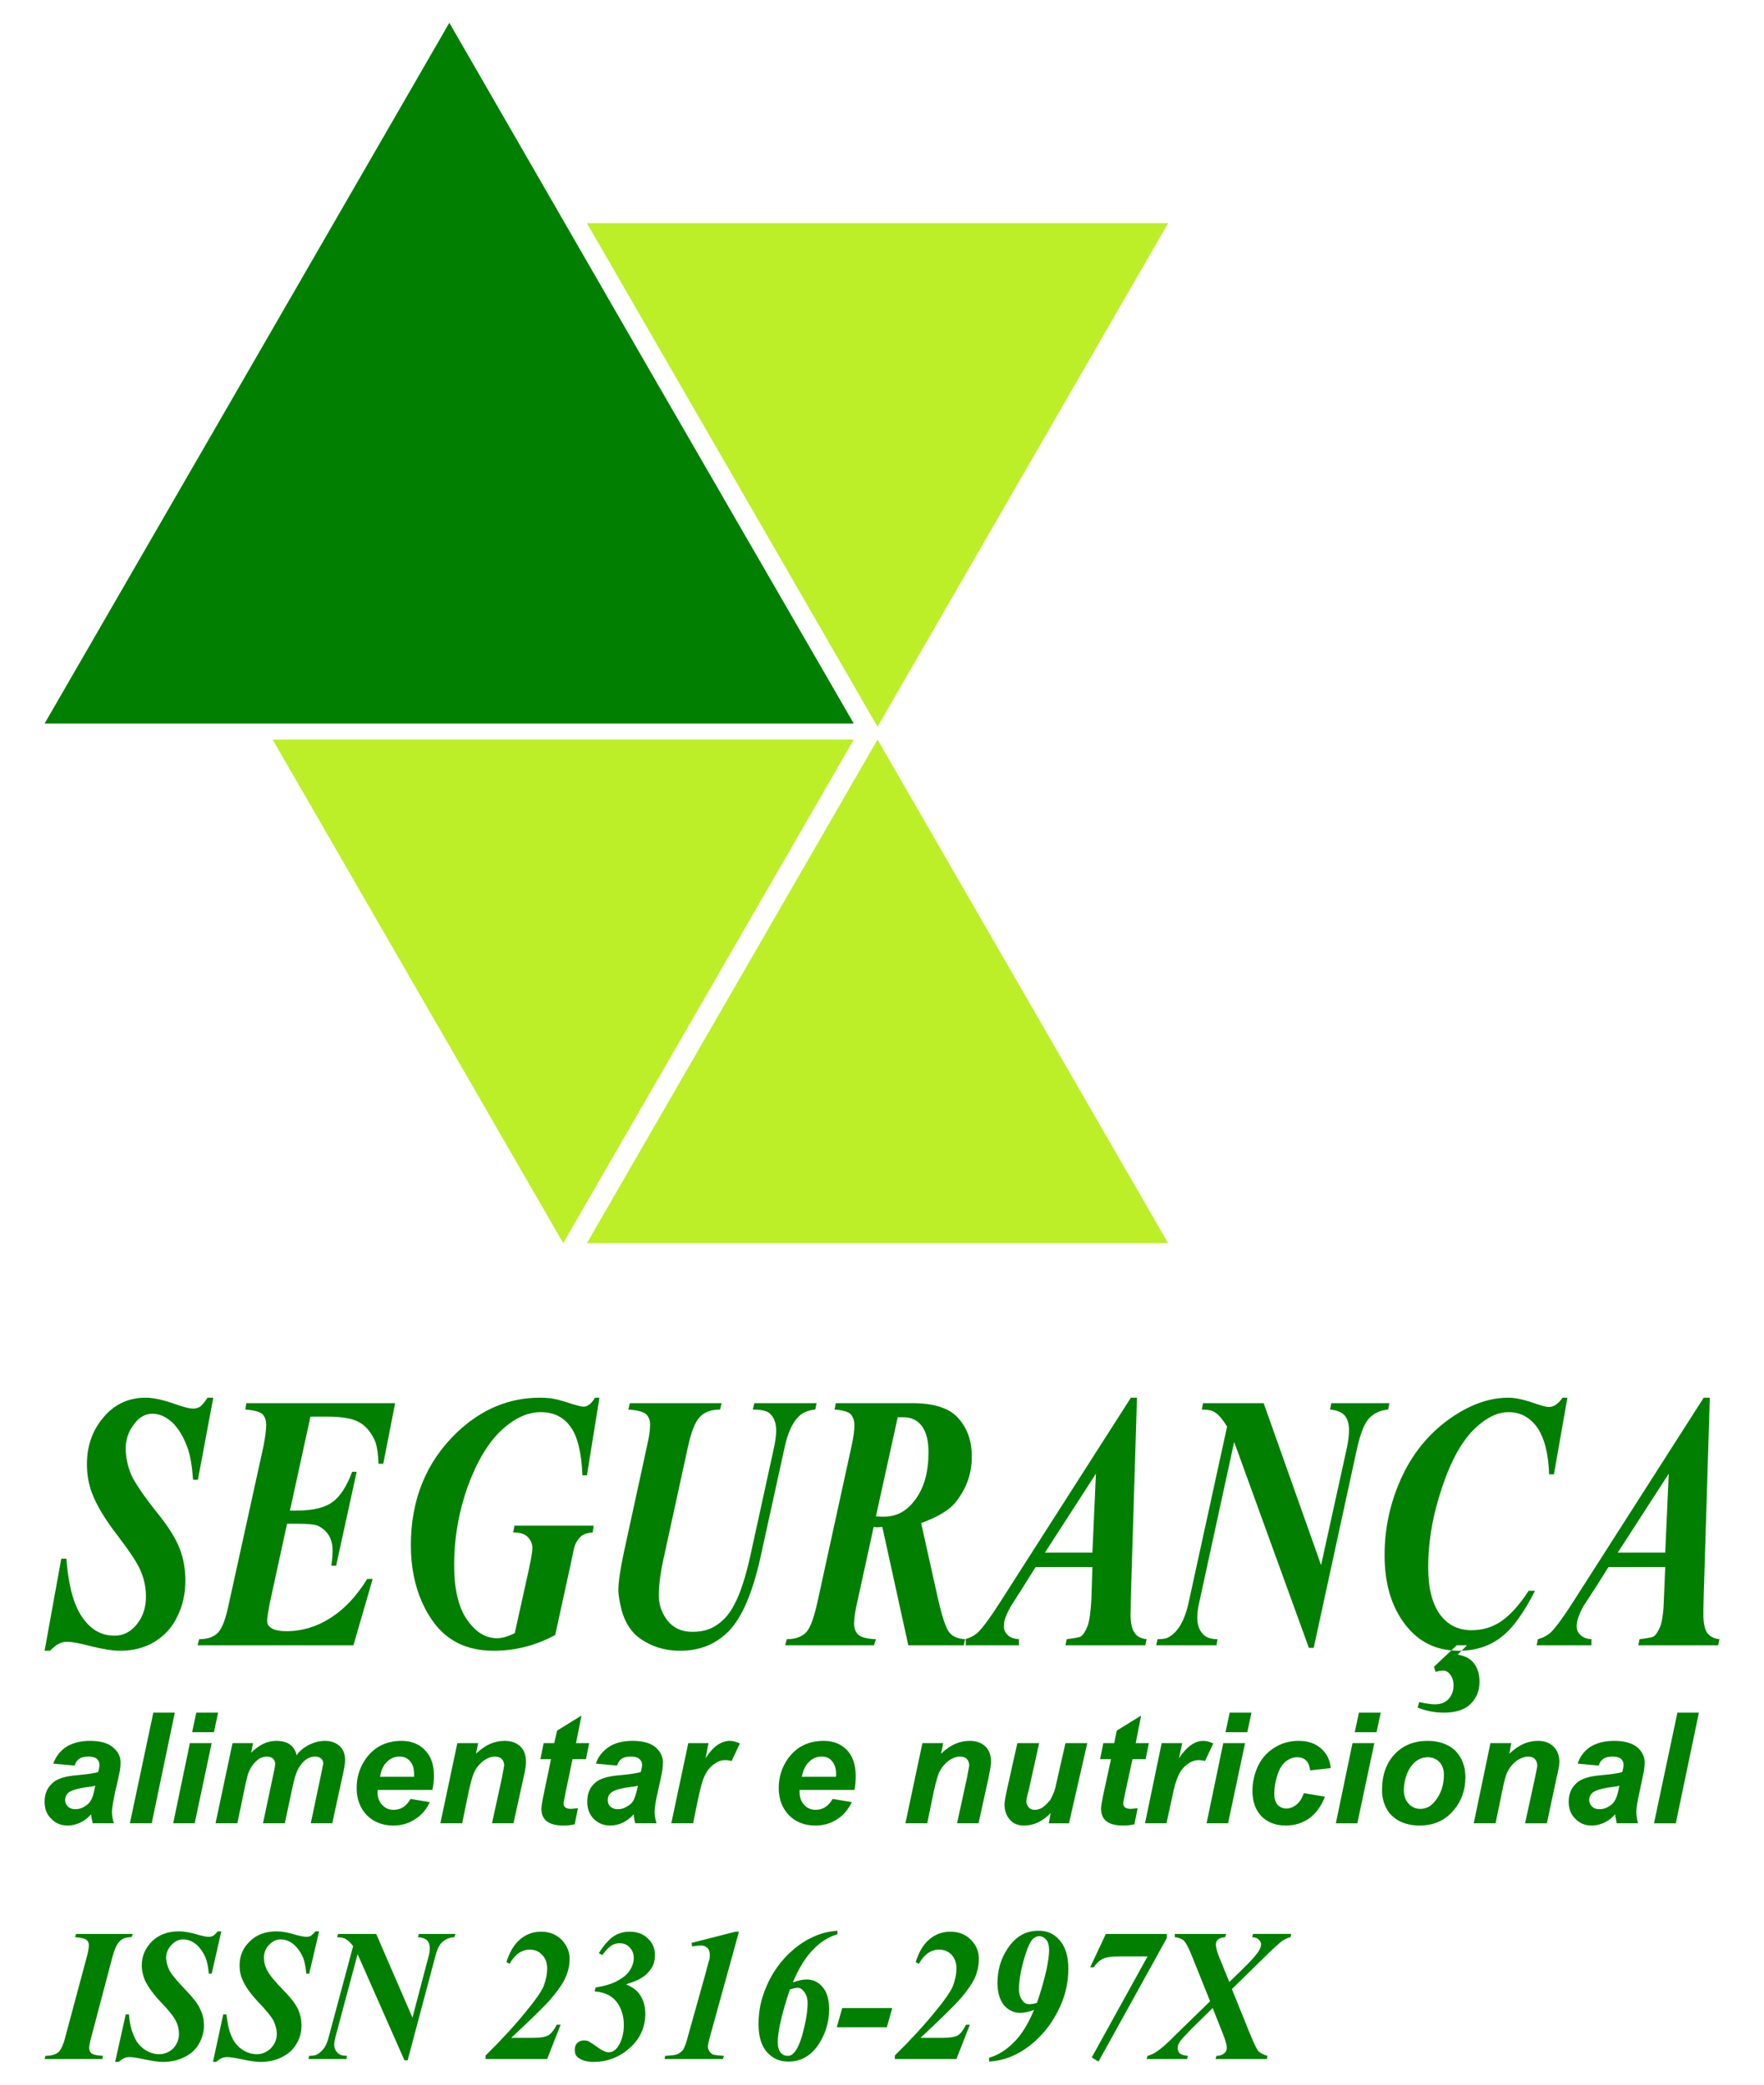
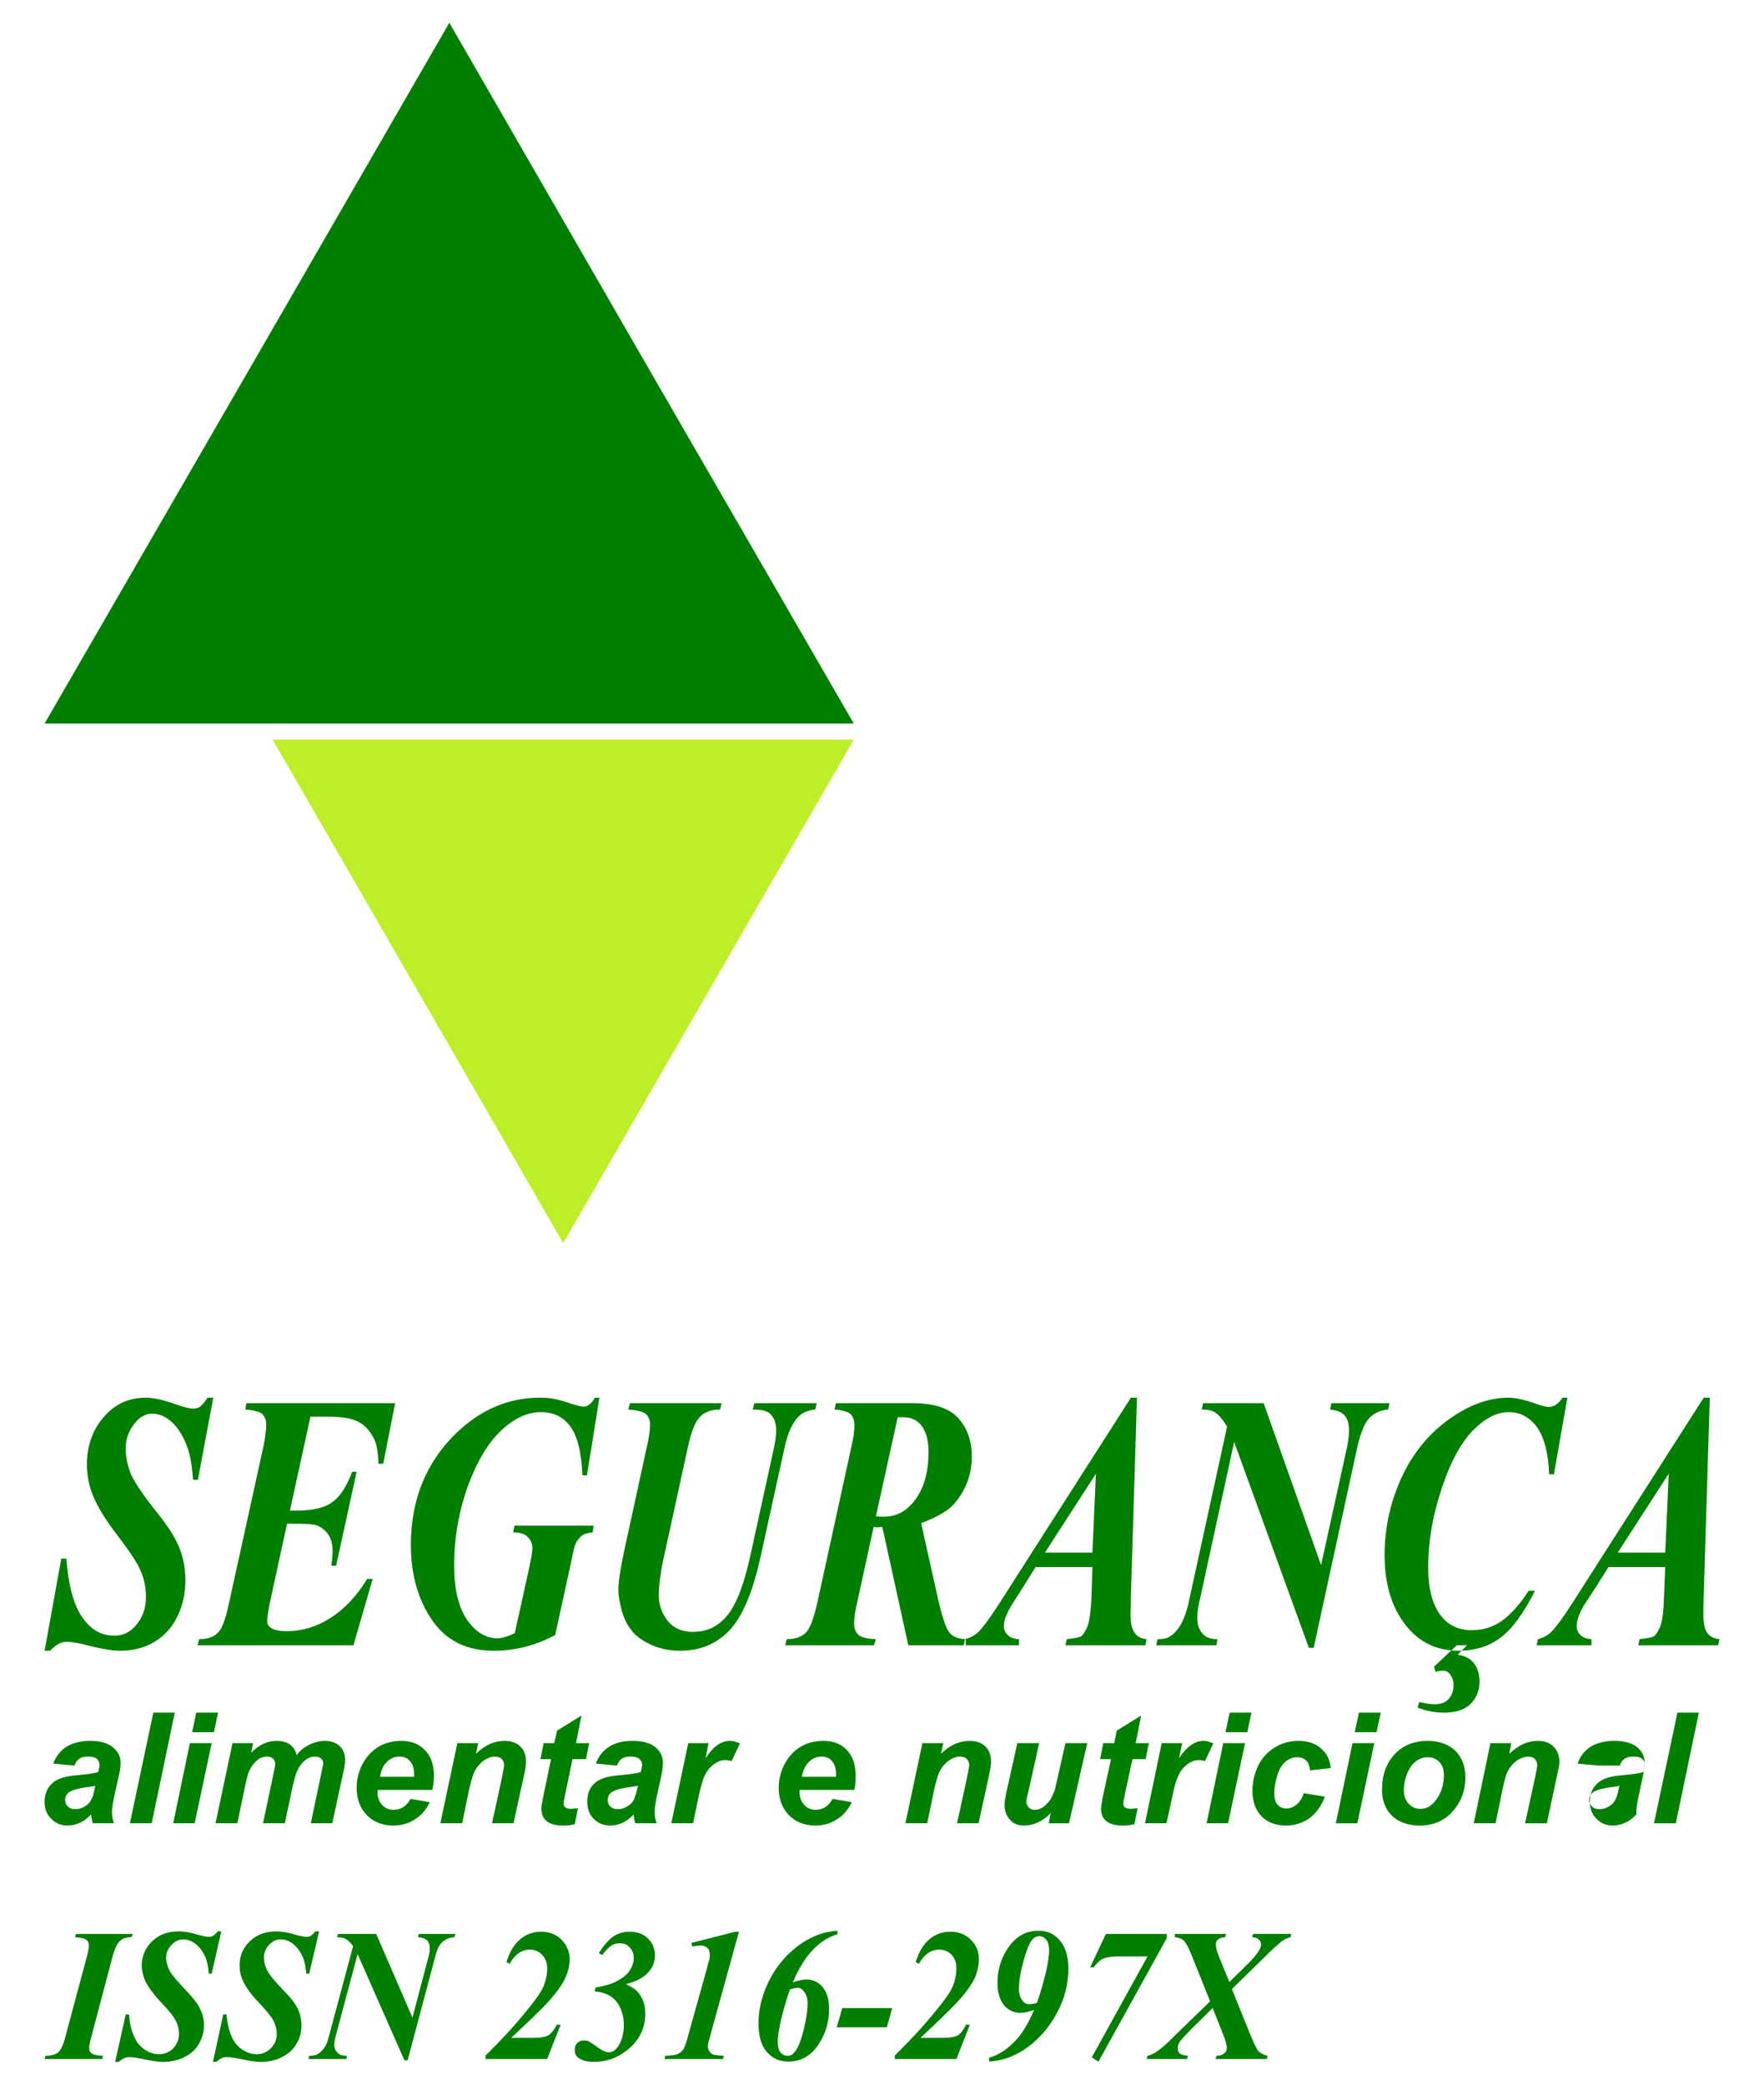
<svg xmlns="http://www.w3.org/2000/svg" xml:space="preserve" width="55mm" height="65mm" version="1.1" style="shape-rendering:geometricPrecision; text-rendering:geometricPrecision; image-rendering:optimizeQuality; fill-rule:evenodd; clip-rule:evenodd" viewBox="0 0 5500 6500">
  <defs>
    <style type="text/css">
   
    .fil0 {fill:#017F01}
    .fil1 {fill:#BCEF28}
   
  </style>
  </defs>
  <g id="Camada_x0020_1">
    <g id="_942430487936">
      <polygon class="fil0" points="1401,71 2031,1164 2662,2256 1401,2256 139,2256 770,1164 " />
      <polygon class="fil1" points="1756,3876 2209,3091 2662,2306 1756,2306 850,2306 1303,3091 " />
-       <polygon class="fil1" points="2736,2306 3189,3091 3642,3876 2736,3876 1830,3876 2283,3091 " />
-       <polygon class="fil1" points="2736,2266 3189,1481 3642,696 2736,696 1830,696 2283,1481 " />
      <path class="fil0" d="M665 4358l-48 256 -15 0c-3,-40 -8,-72 -16,-96 -12,-35 -28,-62 -47,-81 -20,-19 -41,-29 -64,-29 -22,0 -42,11 -58,34 -17,22 -25,47 -25,74 0,28 6,55 17,82 12,26 39,66 82,120 34,42 57,79 69,110 12,31 18,64 18,100 0,40 -8,78 -25,112 -16,34 -40,60 -71,79 -31,19 -67,28 -107,28 -24,0 -54,-5 -91,-14 -37,-10 -62,-14 -74,-14 -10,0 -18,2 -26,6 -7,3 -17,11 -28,22l-17 0 52 -287 16 0c4,50 11,93 23,128 12,36 29,63 51,83 22,20 47,29 76,29 28,0 51,-12 70,-36 19,-24 28,-52 28,-85 0,-28 -5,-54 -16,-80 -10,-25 -35,-62 -73,-112 -38,-49 -64,-92 -79,-131 -11,-29 -16,-59 -16,-91 0,-56 17,-105 51,-145 34,-41 78,-62 132,-62 25,0 57,7 98,22 23,8 40,12 50,12 8,0 15,-2 22,-6 6,-5 14,-14 23,-28l18 0zm303 59l-64 293 20 0c52,0 89,-9 113,-27 24,-17 44,-49 61,-94l14 0 -64 293 -15 0c3,-20 4,-36 4,-48 0,-20 -5,-37 -14,-50 -9,-13 -21,-22 -35,-28 -10,-3 -30,-5 -60,-5l-33 0 -55 253c-4,23 -7,39 -7,50 0,9 3,15 10,20 9,8 26,12 51,12 48,0 94,-14 136,-41 43,-27 81,-67 115,-122l17 0 -60 207 -486 0 5 -19c28,0 48,-8 60,-22 13,-14 24,-46 34,-95l107 -487c5,-27 8,-49 8,-64 0,-15 -4,-25 -11,-33 -8,-8 -26,-13 -54,-15l3 -20 464 0 -37 189 -15 0c-1,-37 -6,-63 -14,-78 -12,-24 -27,-41 -47,-52 -20,-11 -52,-17 -97,-17l-54 0zm901 -59l-39 242 -14 0c-3,-70 -15,-121 -37,-151 -22,-31 -53,-46 -93,-46 -40,0 -81,18 -122,56 -41,38 -76,96 -105,174 -28,78 -43,161 -43,247 0,74 13,131 40,170 27,39 58,58 94,58 15,0 33,-5 55,-16l44 -199c7,-33 11,-55 11,-66 0,-13 -5,-25 -14,-34 -9,-10 -24,-15 -46,-15l4 -21 247 0 -3 21c-15,1 -27,5 -35,11 -8,7 -15,16 -20,28 -3,8 -7,27 -13,57l-49 224c-61,33 -125,49 -192,49 -52,0 -96,-12 -132,-36 -37,-24 -67,-62 -91,-115 -23,-52 -35,-111 -35,-178 0,-143 48,-260 144,-352 76,-72 162,-108 258,-108 17,0 32,1 46,4 11,2 29,7 56,16 17,5 28,8 34,8 13,0 25,-9 36,-28l14 0zm483 17l194 0 -4 20c-22,2 -39,9 -51,21 -20,19 -34,50 -44,94l-76 346c-24,108 -56,184 -96,227 -41,43 -92,64 -154,64 -36,0 -67,-7 -94,-20 -27,-13 -47,-28 -59,-45 -13,-16 -23,-37 -30,-62 -6,-24 -10,-45 -10,-62 0,-26 6,-65 17,-117l72 -331c7,-30 10,-52 10,-67 0,-14 -4,-25 -12,-33 -8,-8 -27,-13 -56,-15l5 -20 286 0 -5 20c-28,0 -49,8 -63,23 -15,16 -27,47 -37,93l-72 330c-13,56 -19,100 -19,133 0,31 10,57 28,80 19,23 44,34 77,34 31,0 56,-7 77,-22 22,-15 39,-35 53,-62 19,-35 35,-85 50,-151l75 -343c4,-20 6,-36 6,-49 0,-23 -6,-41 -19,-53 -9,-9 -27,-13 -54,-13l5 -20zm372 386l-50 229c-8,33 -11,57 -11,72 0,15 4,26 13,35 9,8 27,13 55,14l-6 19 -277 0 5 -19c28,0 48,-8 61,-22 13,-14 24,-46 35,-95l106 -485c6,-27 9,-48 9,-64 0,-15 -4,-27 -11,-35 -7,-8 -25,-13 -51,-15l4 -20 238 0c69,0 117,16 144,47 28,31 42,71 42,120 0,52 -16,98 -49,140 -20,26 -57,48 -109,67l51 229c14,62 26,99 37,112 10,13 27,20 51,21l0 19 -179 0 -81 -369 -14 1c-3,0 -7,0 -13,-1zm7 -33c10,1 18,1 25,1 40,0 73,-18 99,-55 27,-37 40,-86 40,-146 0,-36 -7,-63 -21,-82 -14,-18 -33,-27 -56,-27 -5,0 -12,0 -19,0l-68 309zm675 158l-177 0 -37 59 -40 63c-8,14 -14,27 -18,38 -3,9 -4,18 -4,26 0,9 4,18 11,25 7,8 19,13 36,14l0 19 -172 0 4 -19c15,-4 29,-11 41,-22 15,-15 38,-46 68,-93l408 -638 19 0 -19 618c0,32 -1,52 -1,58 0,26 4,45 12,56 7,12 20,19 38,21l-4 19 -249 0 4 -19c25,-3 39,-6 43,-8 8,-5 15,-16 22,-33 6,-17 10,-46 12,-87l3 -97zm0 -45l11 -246 -159 246 148 0zm534 -466l179 505 81 -368c4,-20 6,-37 6,-53 0,-19 -4,-34 -13,-45 -9,-11 -25,-17 -46,-19l4 -20 181 0 -4 20c-23,2 -42,10 -57,25 -16,15 -28,46 -39,92l-136 626 -15 0 -233 -642 -109 501c-4,17 -6,33 -6,47 0,20 5,36 15,48 10,13 26,19 48,19l-3 19 -188 0 4 -19c16,0 28,-2 34,-6 12,-6 24,-17 35,-34 11,-17 21,-42 28,-74l120 -549c-14,-22 -26,-37 -36,-43 -9,-7 -23,-10 -43,-10l4 -20 189 0zm947 -17l-42 239 -15 0c-2,-65 -15,-114 -37,-146 -23,-32 -53,-48 -89,-48 -40,0 -79,22 -119,65 -39,44 -72,111 -99,202 -22,73 -33,145 -33,217 0,64 12,112 36,146 24,33 57,50 99,50 34,0 65,-9 93,-28 28,-20 57,-51 85,-95l20 0c-35,69 -70,118 -106,145 -36,28 -80,42 -132,42 -69,0 -125,-27 -167,-82 -43,-56 -64,-128 -64,-216 0,-83 17,-162 51,-238 34,-75 82,-136 146,-183 63,-46 126,-70 189,-70 23,0 53,7 89,20 18,6 30,9 37,9 15,0 29,-9 43,-29l15 0zm-345 772l32 0 -29 29c23,4 41,13 52,29 11,15 16,34 16,56 0,26 -8,48 -26,67 -18,19 -46,29 -85,29 -31,0 -58,-6 -82,-16l5 -17c22,5 38,7 48,7 19,0 33,-5 44,-17 10,-12 15,-25 15,-42 0,-13 -3,-24 -10,-33 -6,-9 -14,-13 -22,-13 -7,0 -14,1 -24,4l-5 -16 71 -67zm650 -244l-177 0 -37 59 -41 63c-8,14 -13,27 -17,38 -3,9 -4,18 -4,26 0,9 3,18 11,25 7,8 19,13 35,14l0 19 -171 0 4 -19c15,-4 29,-11 41,-22 15,-15 38,-46 68,-93l408 -638 19 0 -19 618c-1,32 -1,52 -1,58 0,26 4,45 11,56 8,12 21,19 39,21l-4 19 -249 0 4 -19c25,-3 39,-6 43,-8 8,-5 15,-16 22,-33 6,-17 10,-46 11,-87l4 -97zm0 -45l11 -246 -159 246 148 0z" />
-       <path class="fil0" d="M233 5505l-67 -6c8,-22 21,-39 40,-52 19,-12 44,-19 75,-19 32,0 56,7 71,20 16,13 24,29 24,48 0,7 -1,15 -2,24 -2,8 -6,31 -15,67 -6,30 -10,51 -10,63 0,10 2,22 6,35l-66 0c-2,-9 -4,-18 -5,-28 -10,11 -21,20 -34,26 -13,6 -26,9 -39,9 -21,0 -38,-7 -51,-21 -14,-13 -21,-31 -21,-53 0,-24 8,-43 23,-57 15,-15 41,-23 79,-26 33,-3 54,-6 65,-10 3,-9 4,-17 4,-23 0,-7 -3,-13 -8,-18 -6,-5 -15,-7 -26,-7 -13,0 -22,2 -29,7 -7,5 -12,12 -14,21zm64 63c-4,1 -9,2 -16,3 -34,4 -56,10 -67,18 -7,6 -11,14 -11,23 0,9 3,15 9,21 5,5 13,8 22,8 10,0 20,-2 29,-8 9,-5 16,-11 20,-19 5,-8 9,-20 12,-37l2 -9zm108 117l73 -345 67 0 -72 345 -68 0zm207 -345l68 0 -13 61 -68 0 13 -61zm-20 95l68 0 -53 250 -67 0 52 -250zm133 0l64 0 -6 30c25,-25 51,-37 78,-37 19,0 34,4 44,12 10,8 17,19 20,33 8,-13 21,-23 37,-32 16,-8 33,-13 51,-13 20,0 35,6 47,17 11,11 16,25 16,43 0,9 -2,23 -7,45l-33 152 -67 0 32 -152c4,-20 6,-31 7,-33 0,-7 -2,-13 -7,-17 -4,-4 -10,-6 -19,-6 -17,0 -32,9 -45,27 -10,12 -18,35 -25,68l-24 113 -68 0 32 -151c4,-18 6,-29 6,-35 0,-6 -3,-12 -7,-16 -5,-4 -11,-6 -19,-6 -7,0 -15,2 -23,6 -7,5 -14,11 -20,19 -6,7 -11,17 -16,30 -1,5 -5,18 -9,38l-24 115 -68 0 53 -250zm623 146l-170 0c-1,3 -1,5 -1,6 0,17 5,31 15,41 9,10 21,15 35,15 23,0 40,-11 53,-34l60 10c-11,24 -27,42 -47,54 -20,13 -42,19 -67,19 -33,0 -61,-11 -82,-32 -21,-22 -32,-50 -32,-85 0,-35 10,-65 29,-92 26,-36 63,-55 111,-55 31,0 55,10 73,29 19,19 28,46 28,80 0,16 -2,31 -5,44zm-57 -41c0,-3 0,-5 0,-7 0,-19 -4,-33 -13,-42 -8,-10 -19,-14 -33,-14 -14,0 -27,5 -38,16 -11,10 -19,26 -22,47l106 0zm135 -105l65 0 -7 33c16,-15 31,-25 45,-31 14,-6 29,-9 45,-9 20,0 37,6 49,18 12,12 17,28 17,48 0,9 -2,25 -8,50l-31 141 -67 0 31 -142c4,-21 6,-33 7,-38 0,-9 -3,-16 -8,-21 -5,-5 -13,-7 -22,-7 -10,0 -21,4 -33,12 -12,9 -22,20 -29,34 -5,9 -11,29 -18,60l-21 102 -68 0 53 -250zm259 50l10 -50 33 0 9 -39 76 -47 -17 86 41 0 -10 50 -42 0 -22 106c-4,19 -6,30 -6,32 0,5 2,9 5,12 4,3 9,5 18,5 3,0 10,-1 22,-2l-10 50c-12,3 -24,4 -36,4 -24,0 -41,-5 -52,-14 -11,-9 -16,-22 -16,-39 0,-7 3,-25 9,-53l21 -101 -33 0zm239 20l-66 -6c7,-22 21,-39 40,-52 18,-12 43,-19 74,-19 33,0 57,7 72,20 15,13 23,29 23,48 0,7 -1,15 -2,24 -1,8 -6,31 -14,67 -7,30 -10,51 -10,63 0,10 2,22 6,35l-66 0c-3,-9 -5,-18 -5,-28 -10,11 -22,20 -34,26 -13,6 -26,9 -39,9 -21,0 -38,-7 -52,-21 -13,-13 -20,-31 -20,-53 0,-24 7,-43 22,-57 15,-15 42,-23 80,-26 32,-3 54,-6 65,-10 2,-9 4,-17 4,-23 0,-7 -3,-13 -9,-18 -6,-5 -14,-7 -26,-7 -12,0 -22,2 -29,7 -7,5 -11,12 -14,21zm65 63c-4,1 -10,2 -17,3 -34,4 -56,10 -66,18 -8,6 -11,14 -11,23 0,9 2,15 8,21 6,5 13,8 23,8 10,0 19,-2 28,-8 10,-5 16,-11 21,-19 4,-8 8,-20 12,-37l2 -9zm157 -133l63 0 -9 47c23,-36 48,-54 76,-54 9,0 20,3 31,8l-26 55c-6,-2 -13,-3 -20,-3 -12,0 -23,4 -35,13 -13,9 -22,21 -29,36 -7,14 -13,38 -20,70l-16 78 -68 0 53 -250zm518 146l-171 0c0,3 0,5 0,6 0,17 5,31 15,41 9,10 21,15 35,15 22,0 40,-11 53,-34l60 10c-12,24 -27,42 -47,54 -20,13 -42,19 -67,19 -34,0 -61,-11 -82,-32 -21,-22 -32,-50 -32,-85 0,-35 10,-65 29,-92 26,-36 63,-55 111,-55 31,0 55,10 73,29 18,19 27,46 27,80 0,16 -1,31 -4,44zm-58 -41c1,-3 1,-5 1,-7 0,-19 -5,-33 -13,-42 -8,-10 -19,-14 -33,-14 -14,0 -27,5 -38,16 -11,10 -19,26 -23,47l106 0zm270 -105l65 0 -7 33c16,-15 31,-25 45,-31 14,-6 29,-9 45,-9 20,0 37,6 49,18 12,12 17,28 17,48 0,9 -3,25 -8,50l-31 141 -67 0 31 -142c4,-21 6,-33 7,-38 0,-9 -3,-16 -8,-21 -5,-5 -13,-7 -22,-7 -10,0 -21,4 -33,12 -12,9 -22,20 -29,34 -5,9 -11,29 -18,60l-21 102 -68 0 53 -250zm296 0l68 0 -33 149c-5,17 -7,28 -7,33 0,7 3,13 8,19 5,5 11,7 18,7 6,0 11,-1 16,-3 6,-2 11,-6 17,-11 5,-5 10,-10 15,-16 4,-7 8,-15 12,-25 3,-7 6,-19 9,-34l27 -119 68 0 -57 250 -63 0 6 -32c-25,26 -53,39 -83,39 -19,0 -34,-6 -44,-18 -11,-12 -17,-28 -17,-48 0,-8 3,-26 9,-52l31 -139zm258 50l10 -50 34 0 8 -39 76 -47 -17 86 41 0 -10 50 -41 0 -23 106c-4,19 -6,30 -6,32 0,5 2,9 5,12 4,3 10,5 18,5 3,0 11,-1 22,-2l-10 50c-12,3 -24,4 -36,4 -24,0 -41,-5 -52,-14 -11,-9 -16,-22 -16,-39 0,-7 3,-25 9,-53l22 -101 -34 0zm192 -50l64 0 -10 47c24,-36 49,-54 76,-54 10,0 20,3 31,8l-26 55c-6,-2 -13,-3 -20,-3 -11,0 -23,4 -35,13 -12,9 -22,21 -28,36 -7,14 -14,38 -20,70l-17 78 -67 0 52 -250zm212 -95l68 0 -13 61 -68 0 13 -61zm-20 95l68 0 -53 250 -67 0 52 -250zm251 156l66 11c-11,29 -27,51 -48,67 -21,15 -46,23 -74,23 -32,0 -57,-10 -76,-29 -18,-19 -28,-45 -28,-79 0,-27 6,-53 17,-77 12,-25 29,-44 52,-58 22,-14 47,-21 75,-21 29,0 53,8 70,24 18,15 28,36 30,61l-64 7c-2,-14 -6,-25 -13,-31 -7,-7 -16,-10 -28,-10 -13,0 -25,5 -36,14 -12,10 -20,25 -26,44 -6,20 -9,38 -9,55 0,15 3,26 10,35 8,8 17,12 28,12 10,0 21,-4 31,-12 10,-8 18,-20 23,-36zm172 -251l68 0 -13 61 -68 0 13 -61zm-20 95l68 0 -53 250 -67 0 52 -250zm92 146c0,-46 13,-83 39,-111 26,-28 61,-42 103,-42 37,0 66,11 87,31 20,21 31,48 31,83 0,40 -13,76 -39,105 -26,30 -61,45 -104,45 -24,0 -45,-5 -63,-14 -18,-10 -32,-23 -41,-41 -9,-17 -13,-36 -13,-56zm193 -48c0,-16 -5,-29 -14,-39 -10,-10 -22,-15 -36,-15 -15,0 -28,5 -39,14 -11,9 -20,22 -27,40 -6,17 -9,33 -9,48 0,18 5,32 15,43 9,10 22,16 36,16 19,0 34,-8 47,-25 18,-22 27,-50 27,-82zm145 -98l65 0 -6 33c16,-15 31,-25 45,-31 14,-6 29,-9 44,-9 21,0 37,6 49,18 12,12 18,28 18,48 0,9 -3,25 -9,50l-30 141 -68 0 31 -142c4,-21 7,-33 7,-38 0,-9 -3,-16 -8,-21 -5,-5 -12,-7 -21,-7 -10,0 -21,4 -34,12 -12,9 -22,20 -29,34 -5,9 -11,29 -17,60l-21 102 -68 0 52 -250zm338 70l-66 -6c7,-22 20,-39 39,-52 19,-12 44,-19 75,-19 32,0 56,7 72,20 15,13 23,29 23,48 0,7 -1,15 -2,24 -2,8 -6,31 -14,67 -7,30 -10,51 -10,63 0,10 2,22 5,35l-66 0c-2,-9 -4,-18 -5,-28 -10,11 -21,20 -34,26 -13,6 -26,9 -39,9 -21,0 -38,-7 -51,-21 -14,-13 -21,-31 -21,-53 0,-24 8,-43 23,-57 15,-15 41,-23 79,-26 33,-3 54,-6 65,-10 3,-9 4,-17 4,-23 0,-7 -2,-13 -8,-18 -6,-5 -15,-7 -26,-7 -12,0 -22,2 -29,7 -7,5 -12,12 -14,21zm64 63c-4,1 -9,2 -16,3 -34,4 -56,10 -67,18 -7,6 -11,14 -11,23 0,9 3,15 9,21 5,5 13,8 22,8 10,0 20,-2 29,-8 9,-5 16,-11 20,-19 5,-8 9,-20 12,-37l2 -9zm108 117l73 -345 67 0 -72 345 -68 0z" />
+       <path class="fil0" d="M233 5505l-67 -6c8,-22 21,-39 40,-52 19,-12 44,-19 75,-19 32,0 56,7 71,20 16,13 24,29 24,48 0,7 -1,15 -2,24 -2,8 -6,31 -15,67 -6,30 -10,51 -10,63 0,10 2,22 6,35l-66 0c-2,-9 -4,-18 -5,-28 -10,11 -21,20 -34,26 -13,6 -26,9 -39,9 -21,0 -38,-7 -51,-21 -14,-13 -21,-31 -21,-53 0,-24 8,-43 23,-57 15,-15 41,-23 79,-26 33,-3 54,-6 65,-10 3,-9 4,-17 4,-23 0,-7 -3,-13 -8,-18 -6,-5 -15,-7 -26,-7 -13,0 -22,2 -29,7 -7,5 -12,12 -14,21zm64 63c-4,1 -9,2 -16,3 -34,4 -56,10 -67,18 -7,6 -11,14 -11,23 0,9 3,15 9,21 5,5 13,8 22,8 10,0 20,-2 29,-8 9,-5 16,-11 20,-19 5,-8 9,-20 12,-37l2 -9zm108 117l73 -345 67 0 -72 345 -68 0zm207 -345l68 0 -13 61 -68 0 13 -61zm-20 95l68 0 -53 250 -67 0 52 -250zm133 0l64 0 -6 30c25,-25 51,-37 78,-37 19,0 34,4 44,12 10,8 17,19 20,33 8,-13 21,-23 37,-32 16,-8 33,-13 51,-13 20,0 35,6 47,17 11,11 16,25 16,43 0,9 -2,23 -7,45l-33 152 -67 0 32 -152c4,-20 6,-31 7,-33 0,-7 -2,-13 -7,-17 -4,-4 -10,-6 -19,-6 -17,0 -32,9 -45,27 -10,12 -18,35 -25,68l-24 113 -68 0 32 -151c4,-18 6,-29 6,-35 0,-6 -3,-12 -7,-16 -5,-4 -11,-6 -19,-6 -7,0 -15,2 -23,6 -7,5 -14,11 -20,19 -6,7 -11,17 -16,30 -1,5 -5,18 -9,38l-24 115 -68 0 53 -250zm623 146l-170 0c-1,3 -1,5 -1,6 0,17 5,31 15,41 9,10 21,15 35,15 23,0 40,-11 53,-34l60 10c-11,24 -27,42 -47,54 -20,13 -42,19 -67,19 -33,0 -61,-11 -82,-32 -21,-22 -32,-50 -32,-85 0,-35 10,-65 29,-92 26,-36 63,-55 111,-55 31,0 55,10 73,29 19,19 28,46 28,80 0,16 -2,31 -5,44zm-57 -41c0,-3 0,-5 0,-7 0,-19 -4,-33 -13,-42 -8,-10 -19,-14 -33,-14 -14,0 -27,5 -38,16 -11,10 -19,26 -22,47l106 0zm135 -105l65 0 -7 33c16,-15 31,-25 45,-31 14,-6 29,-9 45,-9 20,0 37,6 49,18 12,12 17,28 17,48 0,9 -2,25 -8,50l-31 141 -67 0 31 -142c4,-21 6,-33 7,-38 0,-9 -3,-16 -8,-21 -5,-5 -13,-7 -22,-7 -10,0 -21,4 -33,12 -12,9 -22,20 -29,34 -5,9 -11,29 -18,60l-21 102 -68 0 53 -250zm259 50l10 -50 33 0 9 -39 76 -47 -17 86 41 0 -10 50 -42 0 -22 106c-4,19 -6,30 -6,32 0,5 2,9 5,12 4,3 9,5 18,5 3,0 10,-1 22,-2l-10 50c-12,3 -24,4 -36,4 -24,0 -41,-5 -52,-14 -11,-9 -16,-22 -16,-39 0,-7 3,-25 9,-53l21 -101 -33 0zm239 20l-66 -6c7,-22 21,-39 40,-52 18,-12 43,-19 74,-19 33,0 57,7 72,20 15,13 23,29 23,48 0,7 -1,15 -2,24 -1,8 -6,31 -14,67 -7,30 -10,51 -10,63 0,10 2,22 6,35l-66 0c-3,-9 -5,-18 -5,-28 -10,11 -22,20 -34,26 -13,6 -26,9 -39,9 -21,0 -38,-7 -52,-21 -13,-13 -20,-31 -20,-53 0,-24 7,-43 22,-57 15,-15 42,-23 80,-26 32,-3 54,-6 65,-10 2,-9 4,-17 4,-23 0,-7 -3,-13 -9,-18 -6,-5 -14,-7 -26,-7 -12,0 -22,2 -29,7 -7,5 -11,12 -14,21zm65 63c-4,1 -10,2 -17,3 -34,4 -56,10 -66,18 -8,6 -11,14 -11,23 0,9 2,15 8,21 6,5 13,8 23,8 10,0 19,-2 28,-8 10,-5 16,-11 21,-19 4,-8 8,-20 12,-37l2 -9zm157 -133l63 0 -9 47c23,-36 48,-54 76,-54 9,0 20,3 31,8l-26 55c-6,-2 -13,-3 -20,-3 -12,0 -23,4 -35,13 -13,9 -22,21 -29,36 -7,14 -13,38 -20,70l-16 78 -68 0 53 -250zm518 146l-171 0c0,3 0,5 0,6 0,17 5,31 15,41 9,10 21,15 35,15 22,0 40,-11 53,-34l60 10c-12,24 -27,42 -47,54 -20,13 -42,19 -67,19 -34,0 -61,-11 -82,-32 -21,-22 -32,-50 -32,-85 0,-35 10,-65 29,-92 26,-36 63,-55 111,-55 31,0 55,10 73,29 18,19 27,46 27,80 0,16 -1,31 -4,44zm-58 -41c1,-3 1,-5 1,-7 0,-19 -5,-33 -13,-42 -8,-10 -19,-14 -33,-14 -14,0 -27,5 -38,16 -11,10 -19,26 -23,47l106 0zm270 -105l65 0 -7 33c16,-15 31,-25 45,-31 14,-6 29,-9 45,-9 20,0 37,6 49,18 12,12 17,28 17,48 0,9 -3,25 -8,50l-31 141 -67 0 31 -142c4,-21 6,-33 7,-38 0,-9 -3,-16 -8,-21 -5,-5 -13,-7 -22,-7 -10,0 -21,4 -33,12 -12,9 -22,20 -29,34 -5,9 -11,29 -18,60l-21 102 -68 0 53 -250zm296 0l68 0 -33 149c-5,17 -7,28 -7,33 0,7 3,13 8,19 5,5 11,7 18,7 6,0 11,-1 16,-3 6,-2 11,-6 17,-11 5,-5 10,-10 15,-16 4,-7 8,-15 12,-25 3,-7 6,-19 9,-34l27 -119 68 0 -57 250 -63 0 6 -32c-25,26 -53,39 -83,39 -19,0 -34,-6 -44,-18 -11,-12 -17,-28 -17,-48 0,-8 3,-26 9,-52l31 -139zm258 50l10 -50 34 0 8 -39 76 -47 -17 86 41 0 -10 50 -41 0 -23 106c-4,19 -6,30 -6,32 0,5 2,9 5,12 4,3 10,5 18,5 3,0 11,-1 22,-2l-10 50c-12,3 -24,4 -36,4 -24,0 -41,-5 -52,-14 -11,-9 -16,-22 -16,-39 0,-7 3,-25 9,-53l22 -101 -34 0zm192 -50l64 0 -10 47c24,-36 49,-54 76,-54 10,0 20,3 31,8l-26 55c-6,-2 -13,-3 -20,-3 -11,0 -23,4 -35,13 -12,9 -22,21 -28,36 -7,14 -14,38 -20,70l-17 78 -67 0 52 -250zm212 -95l68 0 -13 61 -68 0 13 -61zm-20 95l68 0 -53 250 -67 0 52 -250zm251 156l66 11c-11,29 -27,51 -48,67 -21,15 -46,23 -74,23 -32,0 -57,-10 -76,-29 -18,-19 -28,-45 -28,-79 0,-27 6,-53 17,-77 12,-25 29,-44 52,-58 22,-14 47,-21 75,-21 29,0 53,8 70,24 18,15 28,36 30,61l-64 7c-2,-14 -6,-25 -13,-31 -7,-7 -16,-10 -28,-10 -13,0 -25,5 -36,14 -12,10 -20,25 -26,44 -6,20 -9,38 -9,55 0,15 3,26 10,35 8,8 17,12 28,12 10,0 21,-4 31,-12 10,-8 18,-20 23,-36zm172 -251l68 0 -13 61 -68 0 13 -61zm-20 95l68 0 -53 250 -67 0 52 -250zm92 146c0,-46 13,-83 39,-111 26,-28 61,-42 103,-42 37,0 66,11 87,31 20,21 31,48 31,83 0,40 -13,76 -39,105 -26,30 -61,45 -104,45 -24,0 -45,-5 -63,-14 -18,-10 -32,-23 -41,-41 -9,-17 -13,-36 -13,-56zm193 -48c0,-16 -5,-29 -14,-39 -10,-10 -22,-15 -36,-15 -15,0 -28,5 -39,14 -11,9 -20,22 -27,40 -6,17 -9,33 -9,48 0,18 5,32 15,43 9,10 22,16 36,16 19,0 34,-8 47,-25 18,-22 27,-50 27,-82zm145 -98l65 0 -6 33c16,-15 31,-25 45,-31 14,-6 29,-9 44,-9 21,0 37,6 49,18 12,12 18,28 18,48 0,9 -3,25 -9,50l-30 141 -68 0 31 -142c4,-21 7,-33 7,-38 0,-9 -3,-16 -8,-21 -5,-5 -12,-7 -21,-7 -10,0 -21,4 -34,12 -12,9 -22,20 -29,34 -5,9 -11,29 -17,60l-21 102 -68 0 52 -250zm338 70l-66 -6c7,-22 20,-39 39,-52 19,-12 44,-19 75,-19 32,0 56,7 72,20 15,13 23,29 23,48 0,7 -1,15 -2,24 -2,8 -6,31 -14,67 -7,30 -10,51 -10,63 0,10 2,22 5,35c-2,-9 -4,-18 -5,-28 -10,11 -21,20 -34,26 -13,6 -26,9 -39,9 -21,0 -38,-7 -51,-21 -14,-13 -21,-31 -21,-53 0,-24 8,-43 23,-57 15,-15 41,-23 79,-26 33,-3 54,-6 65,-10 3,-9 4,-17 4,-23 0,-7 -2,-13 -8,-18 -6,-5 -15,-7 -26,-7 -12,0 -22,2 -29,7 -7,5 -12,12 -14,21zm64 63c-4,1 -9,2 -16,3 -34,4 -56,10 -67,18 -7,6 -11,14 -11,23 0,9 3,15 9,21 5,5 13,8 22,8 10,0 20,-2 29,-8 9,-5 16,-11 20,-19 5,-8 9,-20 12,-37l2 -9zm108 117l73 -345 67 0 -72 345 -68 0z" />
      <path class="fil0" d="M234 6040l3 -10 177 0 -4 10c-16,0 -28,4 -36,12 -9,8 -16,24 -23,48l-66 250c-5,18 -7,29 -7,35 0,7 2,13 7,17 6,5 18,7 36,8l-2 10 -180 0 3 -10c18,0 31,-4 40,-11 8,-8 16,-24 22,-49l67 -250c4,-15 6,-27 6,-35 0,-7 -2,-12 -7,-16 -5,-5 -17,-7 -36,-9zm456 -18l-30 132 -9 0c-2,-21 -5,-38 -10,-50 -8,-18 -18,-32 -30,-42 -13,-10 -26,-15 -40,-15 -14,0 -26,6 -37,18 -10,11 -16,24 -16,38 0,14 4,28 11,42 8,14 25,34 52,62 21,22 36,41 43,57 8,16 12,33 12,52 0,20 -6,40 -16,57 -10,18 -25,31 -45,41 -20,10 -42,15 -67,15 -15,0 -34,-3 -58,-8 -23,-5 -38,-7 -46,-7 -6,0 -12,1 -16,3 -5,2 -11,6 -18,12l-11 0 33 -148 10 0c2,25 7,48 15,66 7,18 18,32 32,42 14,10 30,16 47,16 18,0 33,-7 45,-19 11,-13 17,-27 17,-44 0,-14 -3,-28 -10,-41 -6,-13 -22,-33 -46,-58 -24,-25 -40,-48 -50,-68 -6,-15 -10,-30 -10,-47 0,-29 11,-54 32,-75 22,-21 49,-31 84,-31 15,0 36,3 61,11 15,4 25,6 31,6 6,0 10,-1 14,-3 5,-3 9,-7 15,-14l11 0zm305 0l-31 132 -9 0c-2,-21 -5,-38 -10,-50 -8,-18 -18,-32 -30,-42 -12,-10 -26,-15 -40,-15 -14,0 -26,6 -37,18 -10,11 -15,24 -15,38 0,14 3,28 11,42 7,14 24,34 51,62 22,22 36,41 44,57 7,16 11,33 11,52 0,20 -5,40 -16,57 -10,18 -25,31 -45,41 -19,10 -42,15 -67,15 -15,0 -34,-3 -57,-8 -24,-5 -39,-7 -47,-7 -6,0 -11,1 -16,3 -5,2 -11,6 -18,12l-10 0 32 -148 10 0c3,25 7,48 15,66 7,18 18,32 32,42 14,10 30,16 48,16 17,0 32,-7 44,-19 12,-13 18,-27 18,-44 0,-14 -4,-28 -10,-41 -7,-13 -23,-33 -47,-58 -24,-25 -40,-48 -49,-68 -7,-15 -10,-30 -10,-47 0,-29 10,-54 32,-75 21,-21 49,-31 83,-31 15,0 36,3 61,11 15,4 26,6 32,6 5,0 10,-1 14,-3 4,-3 9,-7 14,-14l12 0zm178 8l113 261 50 -190c3,-10 4,-19 4,-27 0,-10 -3,-18 -8,-24 -6,-5 -15,-9 -29,-10l3 -10 114 0 -3 10c-15,1 -27,6 -36,14 -10,7 -18,23 -24,47l-86 323 -10 0 -146 -331 -69 258c-2,9 -4,17 -4,24 0,11 4,19 10,25 6,7 16,10 30,10l-2 10 -118 0 2 -10c10,0 18,-1 22,-3 7,-3 15,-9 22,-18 7,-8 13,-21 17,-38l76 -283c-9,-12 -17,-19 -23,-22 -6,-4 -15,-5 -27,-6l3 -10 119 0zm533 390l-192 0 0 -11c50,-49 92,-95 126,-137 29,-35 47,-61 55,-79 7,-19 11,-37 11,-56 0,-17 -5,-31 -16,-42 -10,-11 -23,-16 -38,-16 -25,0 -46,14 -63,44l-10 -5c9,-29 21,-50 36,-65 20,-20 44,-30 72,-30 25,0 47,8 64,25 16,17 25,37 25,59 0,20 -4,40 -13,59 -8,19 -25,43 -50,72 -20,22 -60,61 -119,116l69 0c23,0 38,-3 47,-8 9,-6 18,-17 26,-33l12 0 -42 107zm148 -211l3 -12c25,-4 46,-10 61,-17 20,-10 35,-21 44,-34 9,-13 14,-27 14,-41 0,-13 -4,-24 -13,-33 -8,-9 -18,-13 -31,-13 -9,0 -18,2 -27,8 -8,6 -17,15 -27,29l-11 -6c15,-24 30,-41 45,-52 15,-10 32,-15 51,-15 23,0 43,7 57,21 15,14 22,32 22,52 0,15 -3,29 -11,41 -7,11 -17,22 -31,30 -10,7 -26,13 -48,20 20,9 34,19 42,31 12,17 18,37 18,61 0,45 -19,83 -55,112 -30,25 -66,38 -106,38 -21,0 -37,-5 -48,-13 -8,-6 -11,-14 -11,-24 0,-9 2,-16 8,-22 6,-6 13,-8 21,-8 5,0 9,1 13,2 6,4 17,10 30,20 14,10 25,15 34,15 11,0 21,-6 29,-18 12,-18 18,-41 18,-67 0,-21 -4,-39 -12,-55 -7,-16 -18,-27 -30,-35 -12,-8 -29,-13 -49,-15zm450 -186l-90 326c-5,17 -7,28 -7,33 0,5 2,9 5,14 3,5 7,8 11,10 4,1 15,3 34,4l-3 10 -182 0 2 -10c19,-1 31,-2 38,-5 7,-3 13,-8 18,-14 4,-7 10,-21 15,-42l54 -193c8,-30 12,-46 13,-47 1,-5 1,-10 1,-14 0,-9 -2,-16 -7,-21 -5,-5 -12,-8 -21,-8 -5,0 -14,1 -27,3l-2 -11 137 -35 11 0zm307 -3l0 11c-27,8 -51,23 -72,44 -26,25 -48,61 -67,106 17,-6 31,-9 43,-9 20,0 37,8 50,24 14,16 20,39 20,69 0,38 -10,73 -30,105 -24,39 -57,58 -97,58 -28,0 -50,-10 -68,-31 -17,-20 -25,-49 -25,-87 0,-40 8,-79 25,-117 16,-38 38,-69 63,-95 26,-26 53,-46 83,-59 23,-11 48,-17 75,-19zm-148 183c-12,34 -22,69 -30,104 -5,24 -8,44 -8,60 0,15 3,26 9,33 6,7 13,10 22,10 7,0 13,-2 18,-8 9,-8 18,-26 26,-52 12,-42 18,-77 18,-105 0,-14 -4,-26 -11,-35 -6,-8 -12,-12 -20,-12 -6,0 -14,2 -24,5zm163 58l156 0 -17 60 -156 0 17 -60zm356 159l-192 0 0 -11c50,-49 92,-95 126,-137 29,-35 47,-61 55,-79 7,-19 11,-37 11,-56 0,-17 -5,-31 -15,-42 -11,-11 -23,-16 -39,-16 -25,0 -46,14 -63,44l-10 -5c9,-29 21,-50 36,-65 20,-20 44,-30 72,-30 26,0 47,8 64,25 17,17 25,37 25,59 0,20 -4,40 -12,59 -9,19 -25,43 -51,72 -20,22 -60,61 -119,116l70 0c22,0 38,-3 47,-8 9,-6 17,-17 25,-33l12 0 -42 107zm102 8l0 -12c28,-8 53,-24 76,-47 24,-23 45,-57 64,-102 -17,6 -31,9 -43,9 -20,0 -37,-8 -51,-24 -13,-17 -20,-40 -20,-69 0,-39 10,-74 30,-105 25,-39 57,-58 98,-58 28,0 50,10 67,31 17,20 26,49 26,87 0,40 -8,79 -25,117 -17,37 -38,69 -64,95 -25,26 -53,46 -82,59 -23,11 -48,17 -76,19zm149 -183c12,-34 22,-69 30,-104 5,-25 8,-45 8,-60 0,-15 -3,-26 -9,-33 -6,-7 -13,-11 -22,-11 -7,0 -13,3 -19,8 -9,9 -17,27 -25,53 -13,42 -19,77 -19,105 0,14 4,26 11,35 6,8 13,11 21,11 6,0 14,-1 24,-4zm215 -215l190 0 0 13 -213 385 -21 -13 174 -315 -87 0c-23,0 -40,2 -51,7 -11,5 -21,14 -30,27l-11 0 49 -104zm325 210l-57 -142c-10,-25 -18,-40 -24,-46 -6,-7 -16,-10 -29,-12l0 -10 160 0 -3 10c-12,1 -19,4 -23,8 -4,4 -6,9 -6,15 0,8 3,20 9,36l33 81 45 -44c25,-24 41,-43 48,-55 4,-7 6,-13 6,-19 0,-5 -3,-10 -7,-14 -4,-5 -11,-7 -21,-8l3 -10 119 0 -2 10c-9,2 -17,6 -25,11 -12,9 -32,27 -60,55l-98 96 55 136c13,32 22,51 28,58 7,6 16,11 28,14l-2 10 -160 0 3 -10c11,0 19,-3 24,-8 6,-4 8,-10 8,-17 0,-10 -5,-27 -15,-51l-29 -73 -67 66c-21,22 -34,35 -37,42 -4,6 -5,12 -5,18 0,6 2,11 7,16 5,4 13,6 25,7l-3 10 -126 0 3 -10c9,-2 17,-6 24,-10 17,-11 37,-28 61,-53l110 -107z" />
    </g>
  </g>
</svg>